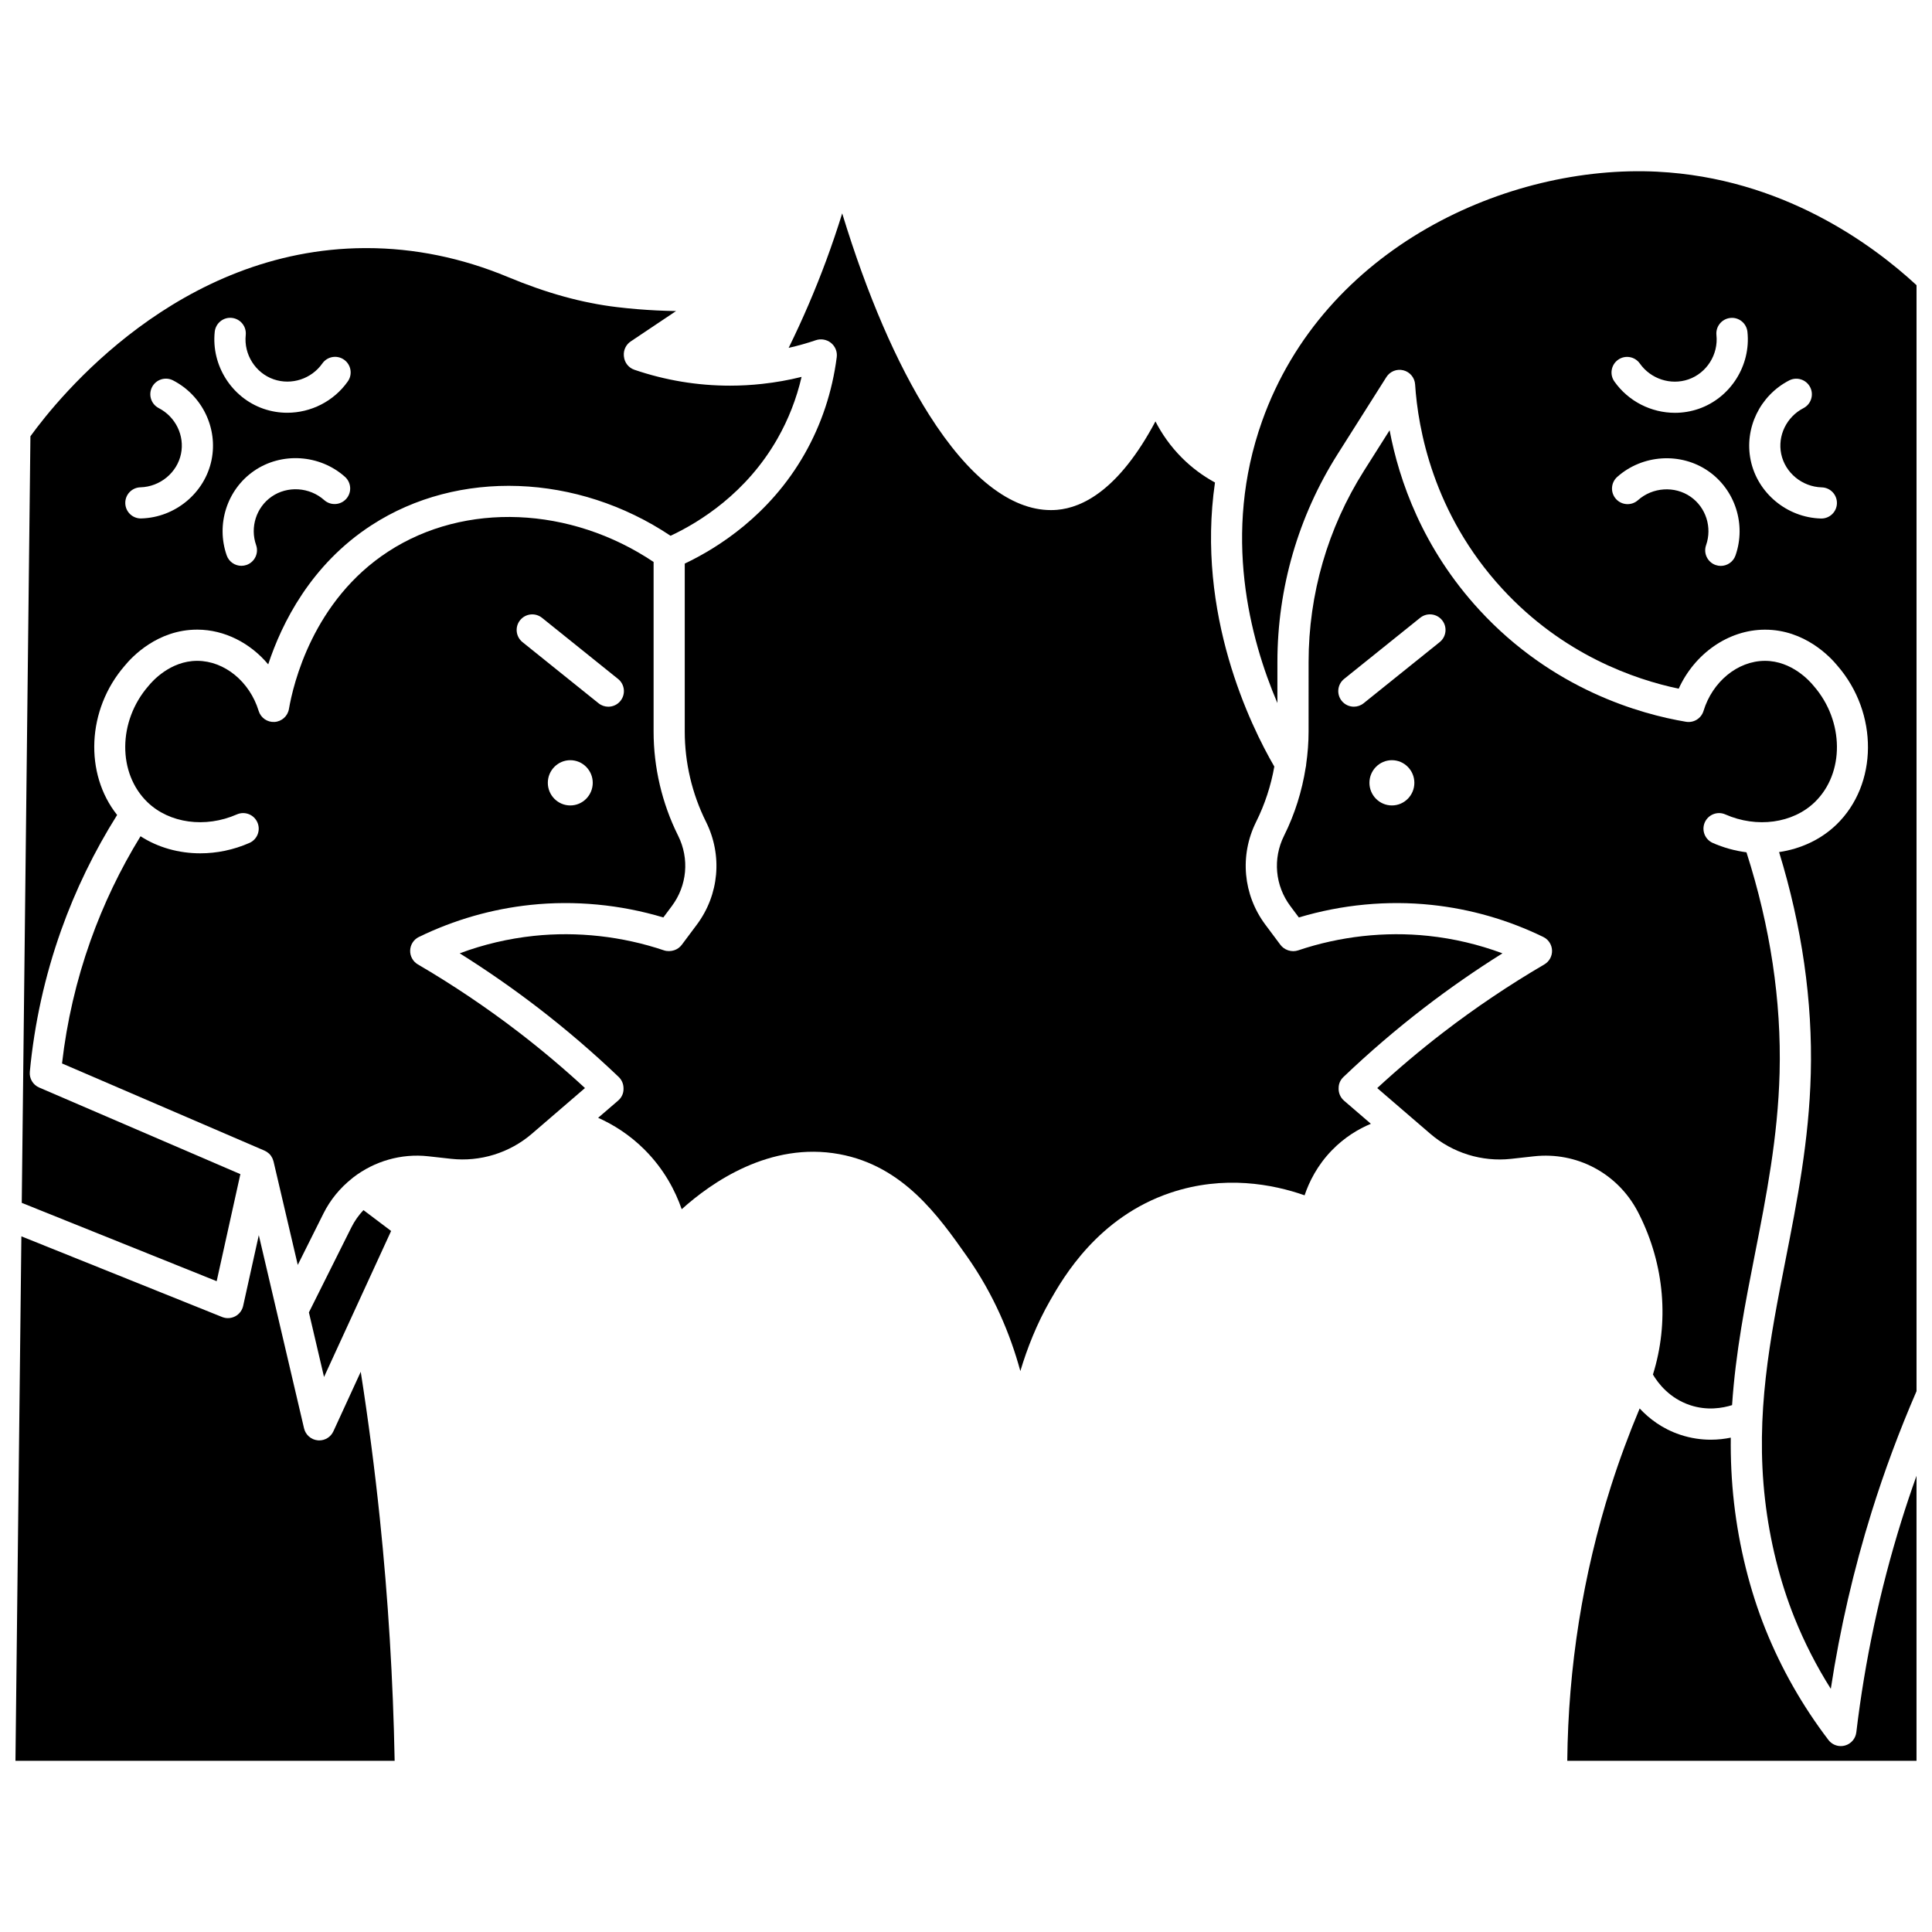
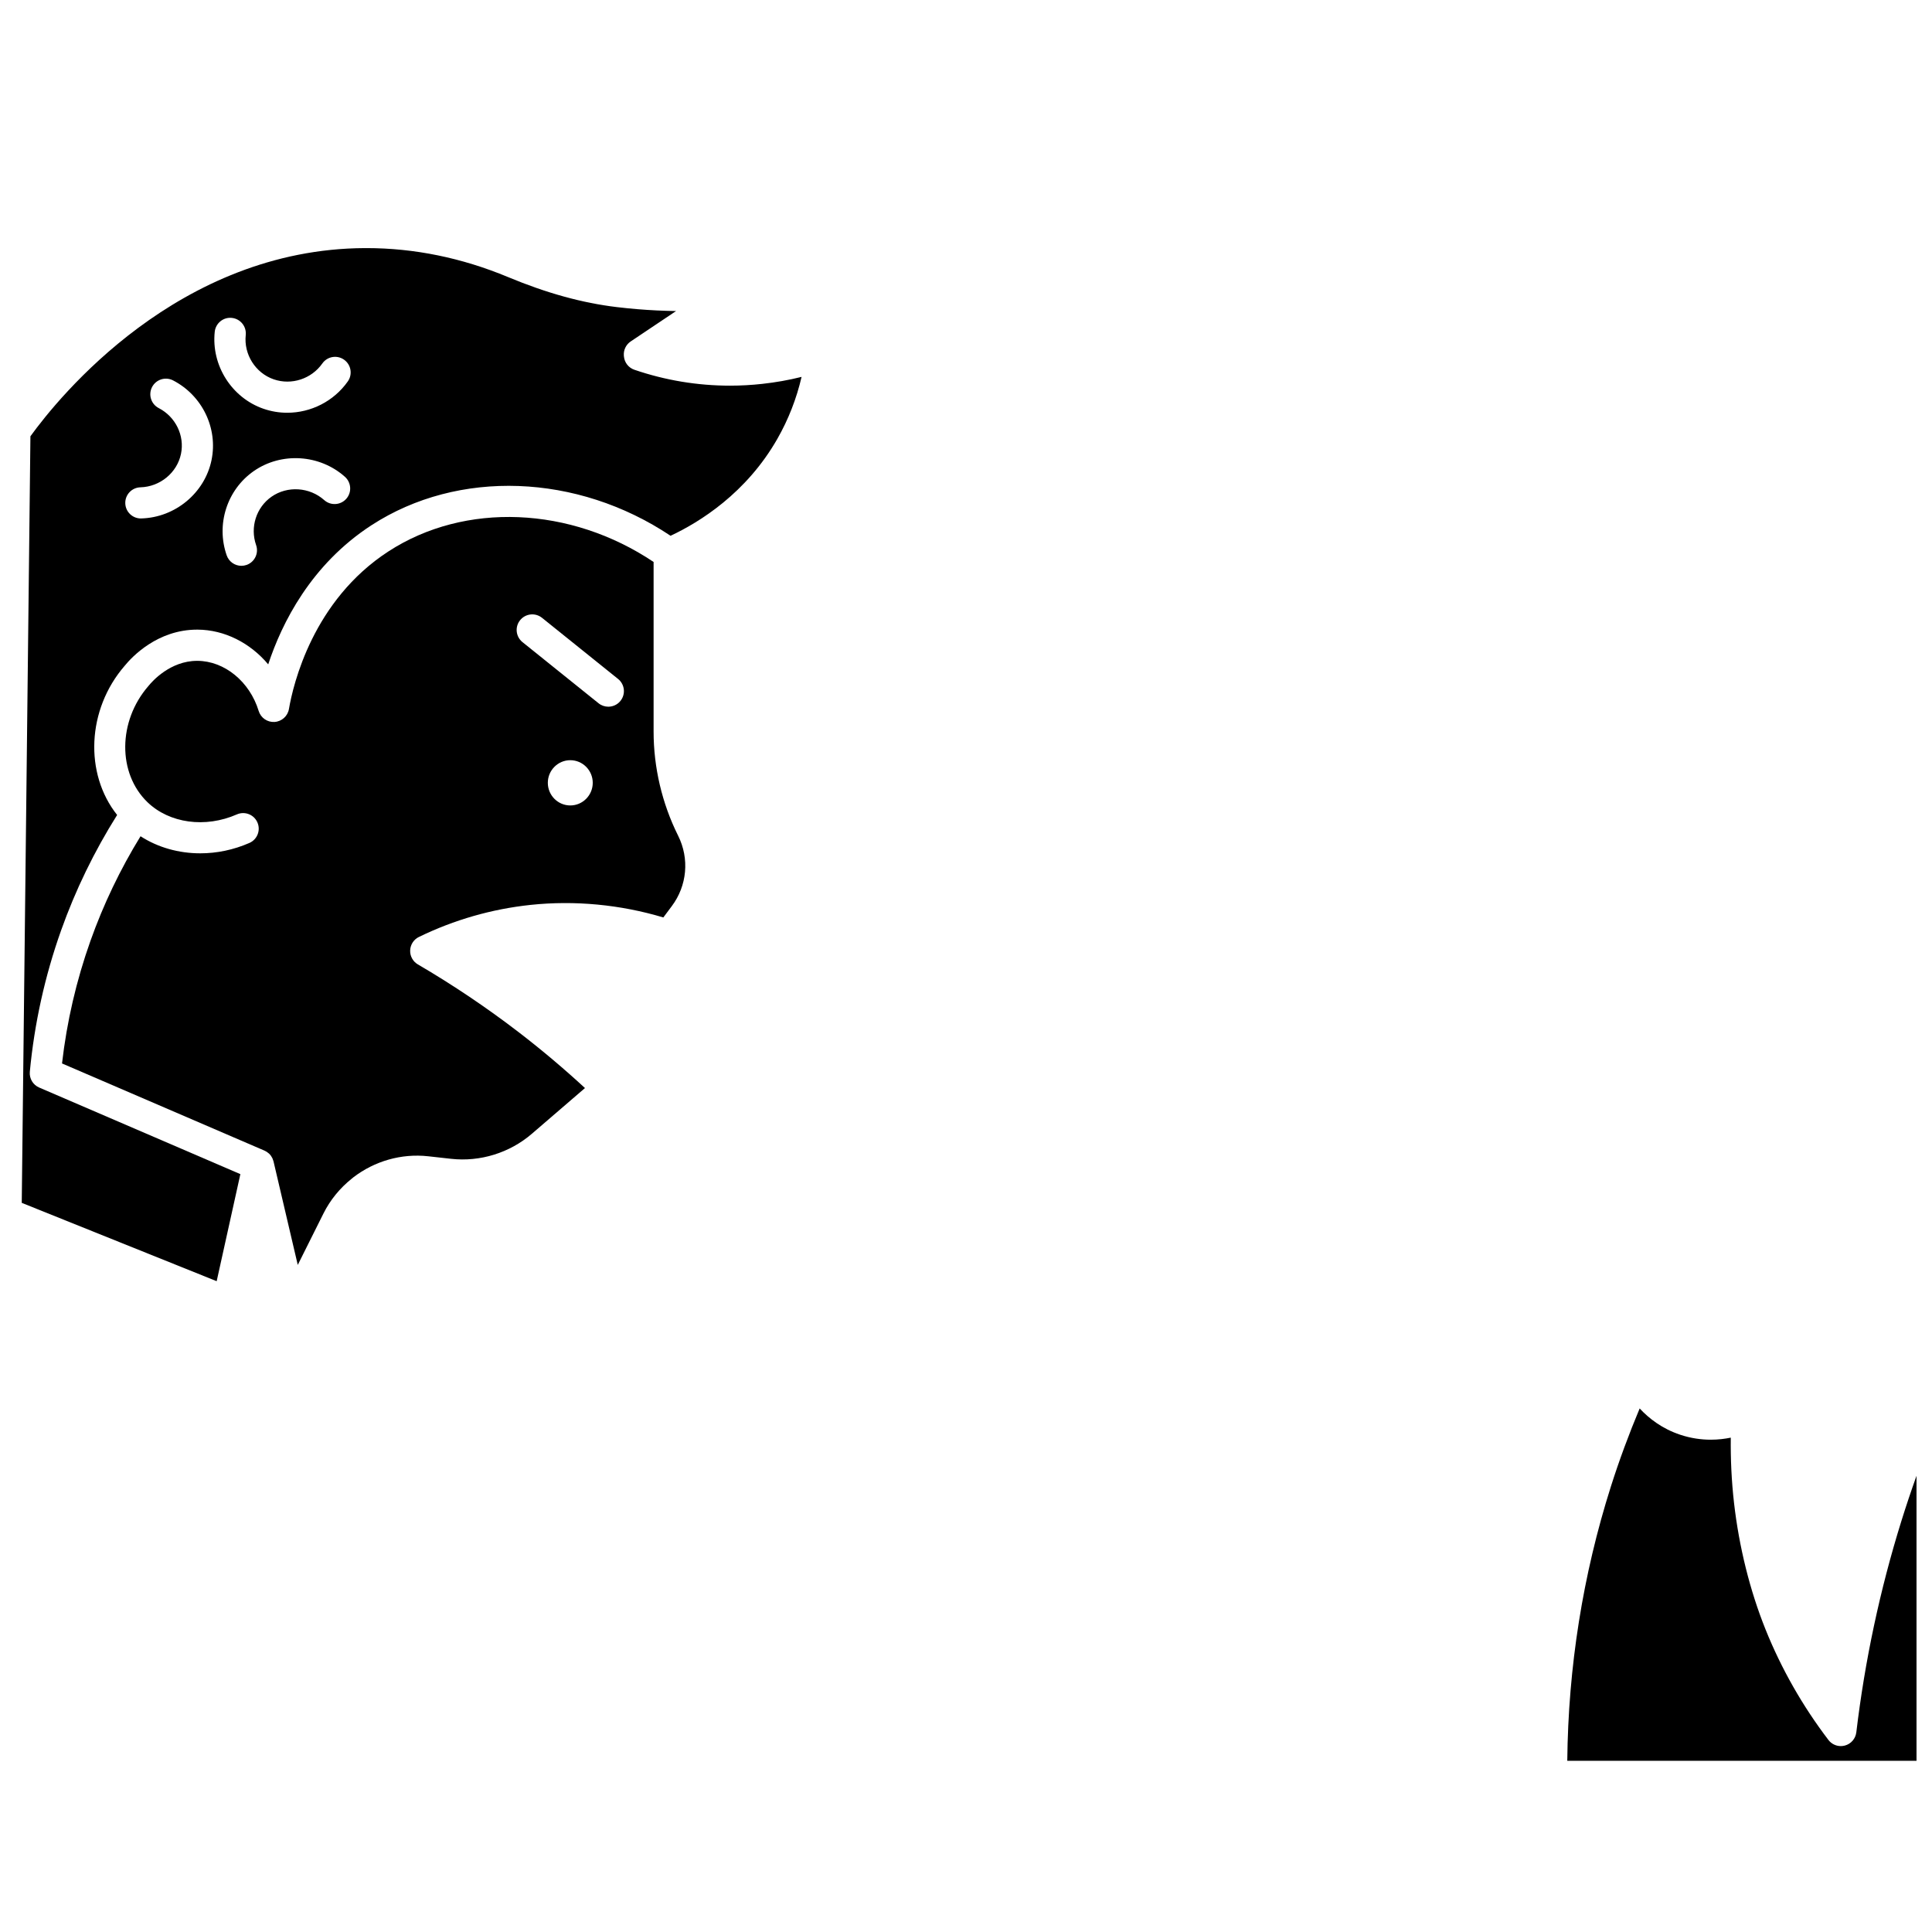
<svg xmlns="http://www.w3.org/2000/svg" width="800px" height="800px" version="1.1" viewBox="144 144 512 512">
  <defs>
    <clipPath id="c">
-       <path d="m148.09 471h100.91v140h-100.91z" />
-     </clipPath>
+       </clipPath>
    <clipPath id="b">
      <path d="m559 517h92.902v94h-92.902z" />
    </clipPath>
    <clipPath id="a">
-       <path d="m473 189h178.9v403h-178.9z" />
-     </clipPath>
+       </clipPath>
  </defs>
  <path d="m254.74 399.58c-1.316-0.77-2.102-2.203-2.043-3.723 0.059-1.523 0.949-2.891 2.32-3.555 9.359-4.547 19.316-7.406 29.598-8.496 11.695-1.238 23.797-0.086 35.176 3.328l2.258-3.023c4.047-5.418 4.688-12.551 1.676-18.613l-0.066-0.133c-4.219-8.488-6.449-17.996-6.449-27.484v-44.953c-22.012-14.758-49.984-15.961-70.238-2.82-20.066 13.012-25.285 35.277-26.402 41.793-0.324 1.883-1.902 3.301-3.809 3.422-1.914 0.121-3.652-1.086-4.211-2.914-2.379-7.785-9.055-13.246-16.234-13.281h-0.066c-7.156 0-11.941 5.469-12.832 6.566-0.031 0.039-0.062 0.078-0.094 0.113-8.082 9.297-8.195 23.105-0.246 30.777 5.812 5.613 15.336 6.914 23.695 3.242 2.09-0.918 4.527 0.031 5.441 2.121 0.918 2.09-0.031 4.527-2.121 5.441-4.211 1.848-8.664 2.75-13.016 2.75-5.703 0-11.23-1.547-15.832-4.523-5.379 8.746-9.84 18.055-13.277 27.73-3.731 10.496-6.262 21.406-7.531 32.48l53.664 23.105c0.113 0.047 0.215 0.117 0.32 0.172 0.09 0.047 0.184 0.09 0.266 0.145 0.16 0.102 0.309 0.223 0.453 0.348 0.047 0.039 0.098 0.074 0.145 0.113 0.184 0.172 0.352 0.359 0.5 0.559 0.043 0.059 0.078 0.125 0.117 0.188 0.098 0.152 0.195 0.305 0.273 0.465 0.039 0.082 0.07 0.172 0.105 0.258 0.062 0.156 0.121 0.316 0.164 0.48 0.012 0.043 0.031 0.078 0.043 0.121l6.426 27.438 6.805-13.625c1.824-3.652 4.41-6.762 7.481-9.219 0.148-0.145 0.309-0.27 0.473-0.387 5.551-4.246 12.633-6.359 19.824-5.559l6.051 0.672c7.703 0.852 15.516-1.566 21.41-6.641l14.07-12.113c-5.586-5.152-11.438-10.086-17.438-14.703-8.527-6.555-17.559-12.633-26.848-18.062zm40.391-42.129c-3.281 0-5.953-2.691-5.953-5.996s2.672-5.996 5.953-5.996 5.953 2.691 5.953 5.996c-0.004 3.309-2.672 5.996-5.953 5.996zm-13.301-49.09c1.43-1.777 4.027-2.062 5.809-0.633l20.16 16.203c1.777 1.43 2.062 4.027 0.633 5.809-0.816 1.016-2.012 1.543-3.223 1.543-0.906 0-1.82-0.297-2.586-0.91l-20.16-16.203c-1.777-1.434-2.062-4.031-0.633-5.809z" />
-   <path d="m578 465.05c0.078 0.148 0.332 0.648 0.438 0.855 6.707 13.426 7.93 28.543 3.606 42.363 1.383 2.344 4.41 6.297 9.836 8.109 4.527 1.512 8.621 0.789 11.137-0.004 0.922-13.93 3.516-27.133 6.059-40.062 2.996-15.234 6.094-30.988 6.535-48 0.496-19.062-2.461-38.711-8.781-58.441-3.016-0.391-6.027-1.207-8.926-2.481-2.086-0.918-3.035-3.356-2.121-5.441 0.918-2.086 3.356-3.039 5.441-2.121 8.359 3.676 17.883 2.371 23.695-3.242 7.945-7.672 7.836-21.477-0.246-30.777-0.031-0.035-0.062-0.074-0.094-0.109-0.891-1.098-5.684-6.57-12.832-6.57h-0.066c-7.18 0.035-13.855 5.496-16.234 13.281-0.605 1.98-2.59 3.207-4.629 2.867-12.129-2.023-35.375-8.566-54.766-29.633-15.039-16.34-21.27-34.277-23.793-47.617l-6.781 10.715c-9.605 15.176-14.684 32.707-14.688 50.691l-0.004 18.449c0 2.879-0.23 5.754-0.633 8.609-0.012 0.312-0.055 0.617-0.133 0.918-0.977 6.231-2.879 12.32-5.684 17.961l-0.062 0.129c-3.012 6.066-2.371 13.195 1.676 18.613l2.258 3.023c11.379-3.418 23.477-4.57 35.18-3.328 10.281 1.09 20.238 3.945 29.598 8.496 1.371 0.668 2.262 2.035 2.32 3.555 0.059 1.523-0.727 2.953-2.043 3.723-9.289 5.43-18.324 11.508-26.848 18.066-6 4.617-11.852 9.551-17.438 14.703l14.07 12.113c5.891 5.074 13.688 7.492 21.41 6.641l6.051-0.672c11.336-1.258 22.148 4.477 27.492 14.617zm-65.133-107.6c-3.281 0-5.953-2.691-5.953-5.996s2.672-5.996 5.953-5.996 5.953 2.691 5.953 5.996c0 3.309-2.672 5.996-5.953 5.996zm12.668-43.285-20.16 16.203c-0.762 0.613-1.676 0.91-2.586 0.91-1.211 0-2.406-0.527-3.223-1.543-1.43-1.777-1.145-4.379 0.633-5.809l20.16-16.203c1.781-1.43 4.379-1.145 5.809 0.633 1.43 1.781 1.145 4.379-0.633 5.809z" />
-   <path d="m498.75 432.41c0-0.008 0-0.035 0.004-0.062v-0.031c0-1.129 0.461-2.129 1.277-2.906 6.762-6.457 13.941-12.617 21.344-18.312 6.668-5.129 13.633-9.973 20.789-14.457-6.336-2.359-12.918-3.91-19.648-4.625-11.488-1.219-23.41 0.109-34.477 3.836-0.852 0.285-1.773 0.289-2.625 0.004l-0.133-0.047c-0.789-0.27-1.473-0.77-1.973-1.438l-3.977-5.324c-5.918-7.93-6.863-18.363-2.457-27.23l0.062-0.129c2.273-4.578 3.879-9.496 4.769-14.539-6.301-10.855-20.777-40.438-15.723-75.281-3.223-1.762-6.16-3.945-8.746-6.531-3.121-3.121-5.387-6.457-7.031-9.66-9.645 18.129-19.305 22.867-26.082 23.438-0.543 0.047-1.086 0.066-1.629 0.066-10.648 0-21.766-8.688-32.262-25.25-8.609-13.586-16.477-31.852-23.043-53.387-1.301 4.195-2.715 8.355-4.227 12.453-2.91 7.867-6.246 15.637-9.961 23.191 2.426-0.551 4.832-1.219 7.199-2.031 1.344-0.461 2.906-0.188 4.012 0.707 1.141 0.922 1.715 2.336 1.531 3.793-1.188 9.199-4.066 17.848-8.559 25.723-9.223 16.168-22.977 24.828-31.719 28.977v44.523c0 8.223 1.934 16.457 5.586 23.812l0.066 0.133c4.402 8.863 3.465 19.297-2.457 27.227l-3.977 5.324c-0.504 0.676-1.203 1.18-2.004 1.445-0.848 0.285-1.871 0.32-2.727 0.031-11.062-3.727-22.988-5.055-34.477-3.836-6.734 0.715-13.316 2.262-19.648 4.625 7.156 4.484 14.121 9.328 20.789 14.453 7.406 5.699 14.586 11.859 21.344 18.312 0.781 0.746 1.234 1.766 1.273 2.84 0.004 0.059 0.008 0.172 0.008 0.223 0.039 1.25-0.488 2.391-1.434 3.203l-5.297 4.559c3.934 1.754 8.262 4.406 12.301 8.441 5.207 5.199 8.168 10.953 9.848 15.785 7.875-7.094 23.398-17.98 41.773-14.594 16.91 3.113 26.258 16.371 33.77 27.02 7.117 10.09 11.523 20.629 14.199 30.469 1.816-6.078 4.359-12.539 7.926-18.766 3.453-6.023 12.617-22.02 31.867-28.492 14.188-4.773 27.172-2.258 35.535 0.676 1.199-3.57 3.356-7.934 7.219-11.918 3.359-3.465 7.027-5.652 10.348-7.039l-7.129-6.137c-0.934-0.816-1.461-2.016-1.422-3.266z" />
  <path d="m207.7 455.16-53.32-22.953c-1.645-0.707-2.644-2.394-2.477-4.18 1.203-12.773 3.992-25.375 8.285-37.453 3.805-10.707 8.805-20.977 14.852-30.598-8.691-10.922-8.051-27.922 2.004-39.539 1.898-2.332 8.664-9.578 19.203-9.578h0.113c7.176 0.035 13.973 3.547 18.719 9.203 3.578-10.855 11.273-26.434 27.402-36.895 22.973-14.898 54.512-13.691 79.227 2.82 7.734-3.629 20.086-11.293 28.309-25.707 2.918-5.117 5.066-10.613 6.41-16.402-3.422 0.855-6.891 1.465-10.387 1.848-0.023 0.004-0.043 0.004-0.066 0.008-2.816 0.309-5.652 0.469-8.5 0.469-8.641 0-17.172-1.418-25.352-4.211-1.547-0.527-2.637-1.918-2.777-3.547l-0.02-0.219c-0.113-1.484 0.582-2.914 1.82-3.742l12.02-8.051c-3.422-0.051-6.836-0.215-10.227-0.496-1.781-0.148-3.609-0.328-5.43-0.547-9.191-1.094-18.637-3.699-28.875-7.965-12.223-5.094-24.848-7.676-37.531-7.676h-0.391c-49.449 0.207-81.137 39.488-88.648 49.871l-2.297 203.15 51.656 20.758zm28.055-178.96c-1.52 1.703-4.129 1.848-5.832 0.332-3.879-3.457-9.746-3.84-13.957-0.906-4.062 2.832-5.746 8.105-4.094 12.828 0.754 2.152-0.383 4.508-2.535 5.262-0.453 0.156-0.91 0.23-1.363 0.23-1.707 0-3.305-1.066-3.898-2.769-2.867-8.207 0.082-17.391 7.168-22.332 7.309-5.094 17.48-4.457 24.176 1.52 1.703 1.523 1.852 4.137 0.336 5.836zm-34.848-44.281c0.242-2.266 2.281-3.926 4.543-3.672 2.269 0.242 3.91 2.277 3.672 4.543-0.547 5.125 2.57 10.059 7.414 11.734 4.699 1.625 10-0.102 12.887-4.207 1.312-1.863 3.887-2.312 5.754-0.996 1.863 1.312 2.312 3.891 0.996 5.754-3.734 5.305-9.816 8.309-16.055 8.309-2.106 0-4.231-0.344-6.289-1.055-8.434-2.918-13.871-11.504-12.922-20.41zm-19.695 41.223c5.203-0.141 9.727-3.871 10.754-8.871 0.996-4.832-1.43-9.816-5.894-12.121-2.027-1.047-2.82-3.539-1.777-5.566 1.047-2.027 3.539-2.82 5.566-1.777 7.742 3.996 11.934 12.684 10.195 21.125-1.793 8.715-9.625 15.215-18.617 15.461-0.039 0.004-0.078 0.004-0.113 0.004-2.231 0-4.066-1.777-4.125-4.016-0.066-2.277 1.73-4.176 4.012-4.238z" />
-   <path d="m247.65 470.22-7.332-5.527c-1.266 1.348-2.356 2.879-3.207 4.586l-11.246 22.52 4.008 17.117z" />
  <g clip-path="url(#c)">
    <path d="m239.6 507.54-7.25 15.777c-0.68 1.477-2.152 2.406-3.75 2.406-0.137 0-0.277-0.008-0.414-0.023-1.754-0.176-3.203-1.449-3.609-3.168l-11.992-51.203-4.148 18.75c-0.262 1.184-1.031 2.195-2.106 2.762-0.602 0.316-1.266 0.477-1.926 0.477-0.52 0-1.043-0.098-1.539-0.297l-53.199-21.379-1.57 138.99h100.49c-0.406-21.426-1.719-43.039-3.934-64.305-1.34-12.902-3.035-25.898-5.051-38.785z" />
  </g>
  <g clip-path="url(#b)">
    <path d="m635.94 603.09c-0.199 1.668-1.391 3.055-3.012 3.496-0.359 0.098-0.727 0.148-1.09 0.148-1.27 0-2.492-0.586-3.285-1.625-6.867-9.008-12.48-18.871-16.68-29.32-4.121-10.262-7.004-21.836-8.336-33.477-0.676-5.922-0.926-11.688-0.863-17.32-1.582 0.324-3.367 0.543-5.309 0.543-2.488 0-5.231-0.359-8.109-1.32-4.769-1.59-8.262-4.305-10.73-6.961-2.84 6.773-5.406 13.703-7.621 20.668-7.438 23.434-11.316 47.875-11.562 72.707h92.551v-75.531c-1.426 3.992-2.769 8.004-4.023 12.027-5.656 18.16-9.672 36.988-11.93 55.965z" />
  </g>
  <g clip-path="url(#a)">
-     <path d="m583.24 189.5c-39.684-1.992-88.414 20.074-104.78 66.121-10.609 29.852-3.176 57.73 4.062 74.691l0.004-10.879c0.004-19.555 5.527-38.609 15.969-55.105l12.91-20.398c0.957-1.512 2.773-2.238 4.512-1.793 1.734 0.441 2.984 1.953 3.102 3.734 0.754 11.676 4.754 34.238 23.113 54.18 16.09 17.48 35.082 24.016 46.738 26.457 4.242-9.316 13.168-15.59 22.773-15.637h0.113c10.535 0 17.301 7.246 19.203 9.574 10.875 12.562 10.746 31.426-0.293 42.086-4.102 3.961-9.449 6.43-15.191 7.277 6.074 19.793 8.902 39.523 8.402 58.723-0.461 17.707-3.629 33.809-6.691 49.379-4.125 20.988-8.023 40.809-5.434 63.469 1.25 10.914 3.945 21.75 7.797 31.336 2.629 6.551 5.856 12.855 9.633 18.836 2.43-15.891 6.059-31.613 10.82-46.879 3.379-10.828 7.387-21.598 11.91-32.027l-0.012-293.07c-11.965-11.051-35.793-28.418-68.664-30.07zm20.684 101.7c-0.594 1.703-2.191 2.769-3.898 2.769-0.453 0-0.91-0.074-1.363-0.23-2.152-0.754-3.289-3.109-2.535-5.262 1.652-4.723-0.031-10-4.094-12.828-4.207-2.934-10.074-2.555-13.957 0.906-1.699 1.516-4.312 1.371-5.832-0.332-1.52-1.703-1.367-4.312 0.332-5.832 6.699-5.973 16.867-6.609 24.176-1.52 7.09 4.938 10.039 14.121 7.172 22.328zm-9.758-38.855c-2.059 0.711-4.184 1.055-6.289 1.055-6.238 0-12.316-3.004-16.055-8.309-1.312-1.863-0.867-4.441 0.996-5.754 1.867-1.316 4.441-0.867 5.754 0.996 2.891 4.102 8.191 5.828 12.887 4.207 4.84-1.676 7.957-6.609 7.414-11.734-0.242-2.266 1.402-4.301 3.672-4.543 2.262-0.258 4.301 1.398 4.543 3.672 0.953 8.906-4.484 17.492-12.922 20.41zm32.508 29.07c-0.039 0-0.078 0-0.113-0.004-8.992-0.246-16.824-6.746-18.617-15.461-1.738-8.445 2.457-17.133 10.195-21.129 2.027-1.047 4.516-0.25 5.566 1.777 1.047 2.027 0.25 4.519-1.777 5.566-4.465 2.305-6.891 7.289-5.894 12.121 1.031 5 5.551 8.73 10.754 8.871 2.281 0.062 4.078 1.961 4.016 4.242-0.062 2.238-1.898 4.016-4.129 4.016z" />
+     <path d="m583.24 189.5c-39.684-1.992-88.414 20.074-104.78 66.121-10.609 29.852-3.176 57.73 4.062 74.691l0.004-10.879c0.004-19.555 5.527-38.609 15.969-55.105l12.91-20.398c0.957-1.512 2.773-2.238 4.512-1.793 1.734 0.441 2.984 1.953 3.102 3.734 0.754 11.676 4.754 34.238 23.113 54.18 16.09 17.48 35.082 24.016 46.738 26.457 4.242-9.316 13.168-15.59 22.773-15.637h0.113c10.535 0 17.301 7.246 19.203 9.574 10.875 12.562 10.746 31.426-0.293 42.086-4.102 3.961-9.449 6.43-15.191 7.277 6.074 19.793 8.902 39.523 8.402 58.723-0.461 17.707-3.629 33.809-6.691 49.379-4.125 20.988-8.023 40.809-5.434 63.469 1.25 10.914 3.945 21.75 7.797 31.336 2.629 6.551 5.856 12.855 9.633 18.836 2.43-15.891 6.059-31.613 10.82-46.879 3.379-10.828 7.387-21.598 11.91-32.027c-11.965-11.051-35.793-28.418-68.664-30.07zm20.684 101.7c-0.594 1.703-2.191 2.769-3.898 2.769-0.453 0-0.91-0.074-1.363-0.23-2.152-0.754-3.289-3.109-2.535-5.262 1.652-4.723-0.031-10-4.094-12.828-4.207-2.934-10.074-2.555-13.957 0.906-1.699 1.516-4.312 1.371-5.832-0.332-1.52-1.703-1.367-4.312 0.332-5.832 6.699-5.973 16.867-6.609 24.176-1.52 7.09 4.938 10.039 14.121 7.172 22.328zm-9.758-38.855c-2.059 0.711-4.184 1.055-6.289 1.055-6.238 0-12.316-3.004-16.055-8.309-1.312-1.863-0.867-4.441 0.996-5.754 1.867-1.316 4.441-0.867 5.754 0.996 2.891 4.102 8.191 5.828 12.887 4.207 4.84-1.676 7.957-6.609 7.414-11.734-0.242-2.266 1.402-4.301 3.672-4.543 2.262-0.258 4.301 1.398 4.543 3.672 0.953 8.906-4.484 17.492-12.922 20.41zm32.508 29.07c-0.039 0-0.078 0-0.113-0.004-8.992-0.246-16.824-6.746-18.617-15.461-1.738-8.445 2.457-17.133 10.195-21.129 2.027-1.047 4.516-0.25 5.566 1.777 1.047 2.027 0.25 4.519-1.777 5.566-4.465 2.305-6.891 7.289-5.894 12.121 1.031 5 5.551 8.73 10.754 8.871 2.281 0.062 4.078 1.961 4.016 4.242-0.062 2.238-1.898 4.016-4.129 4.016z" />
  </g>
</svg>